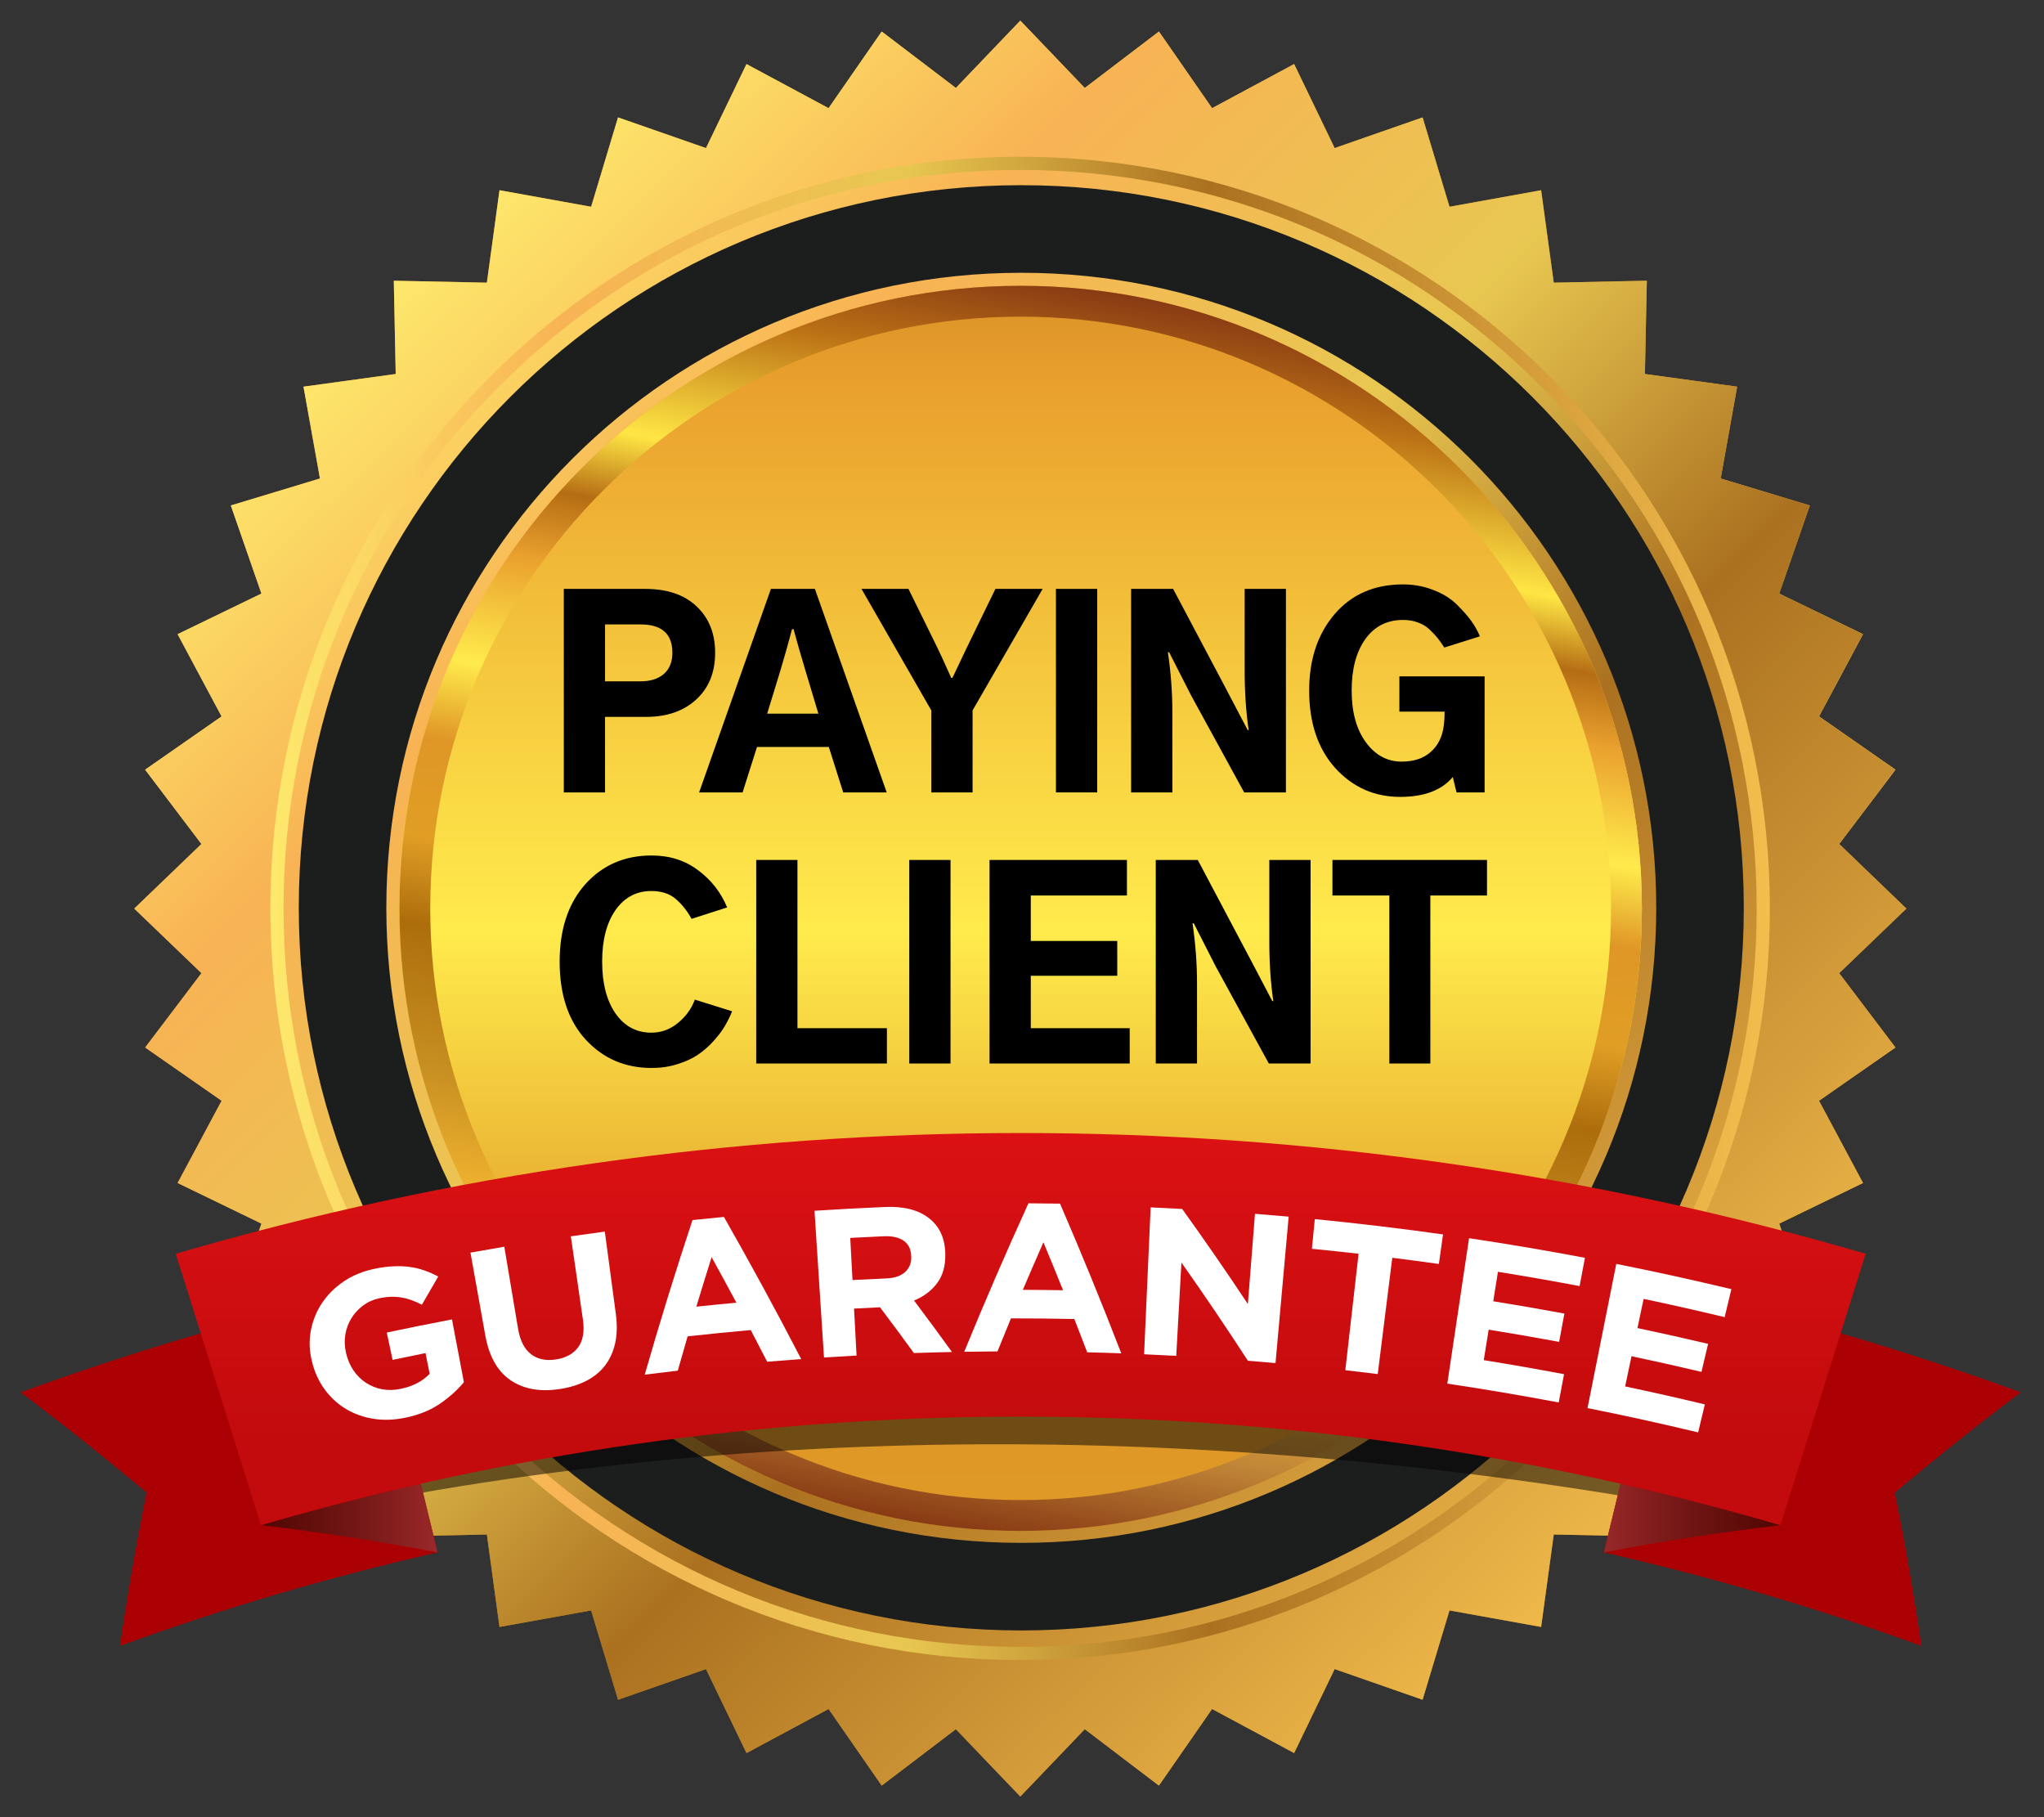
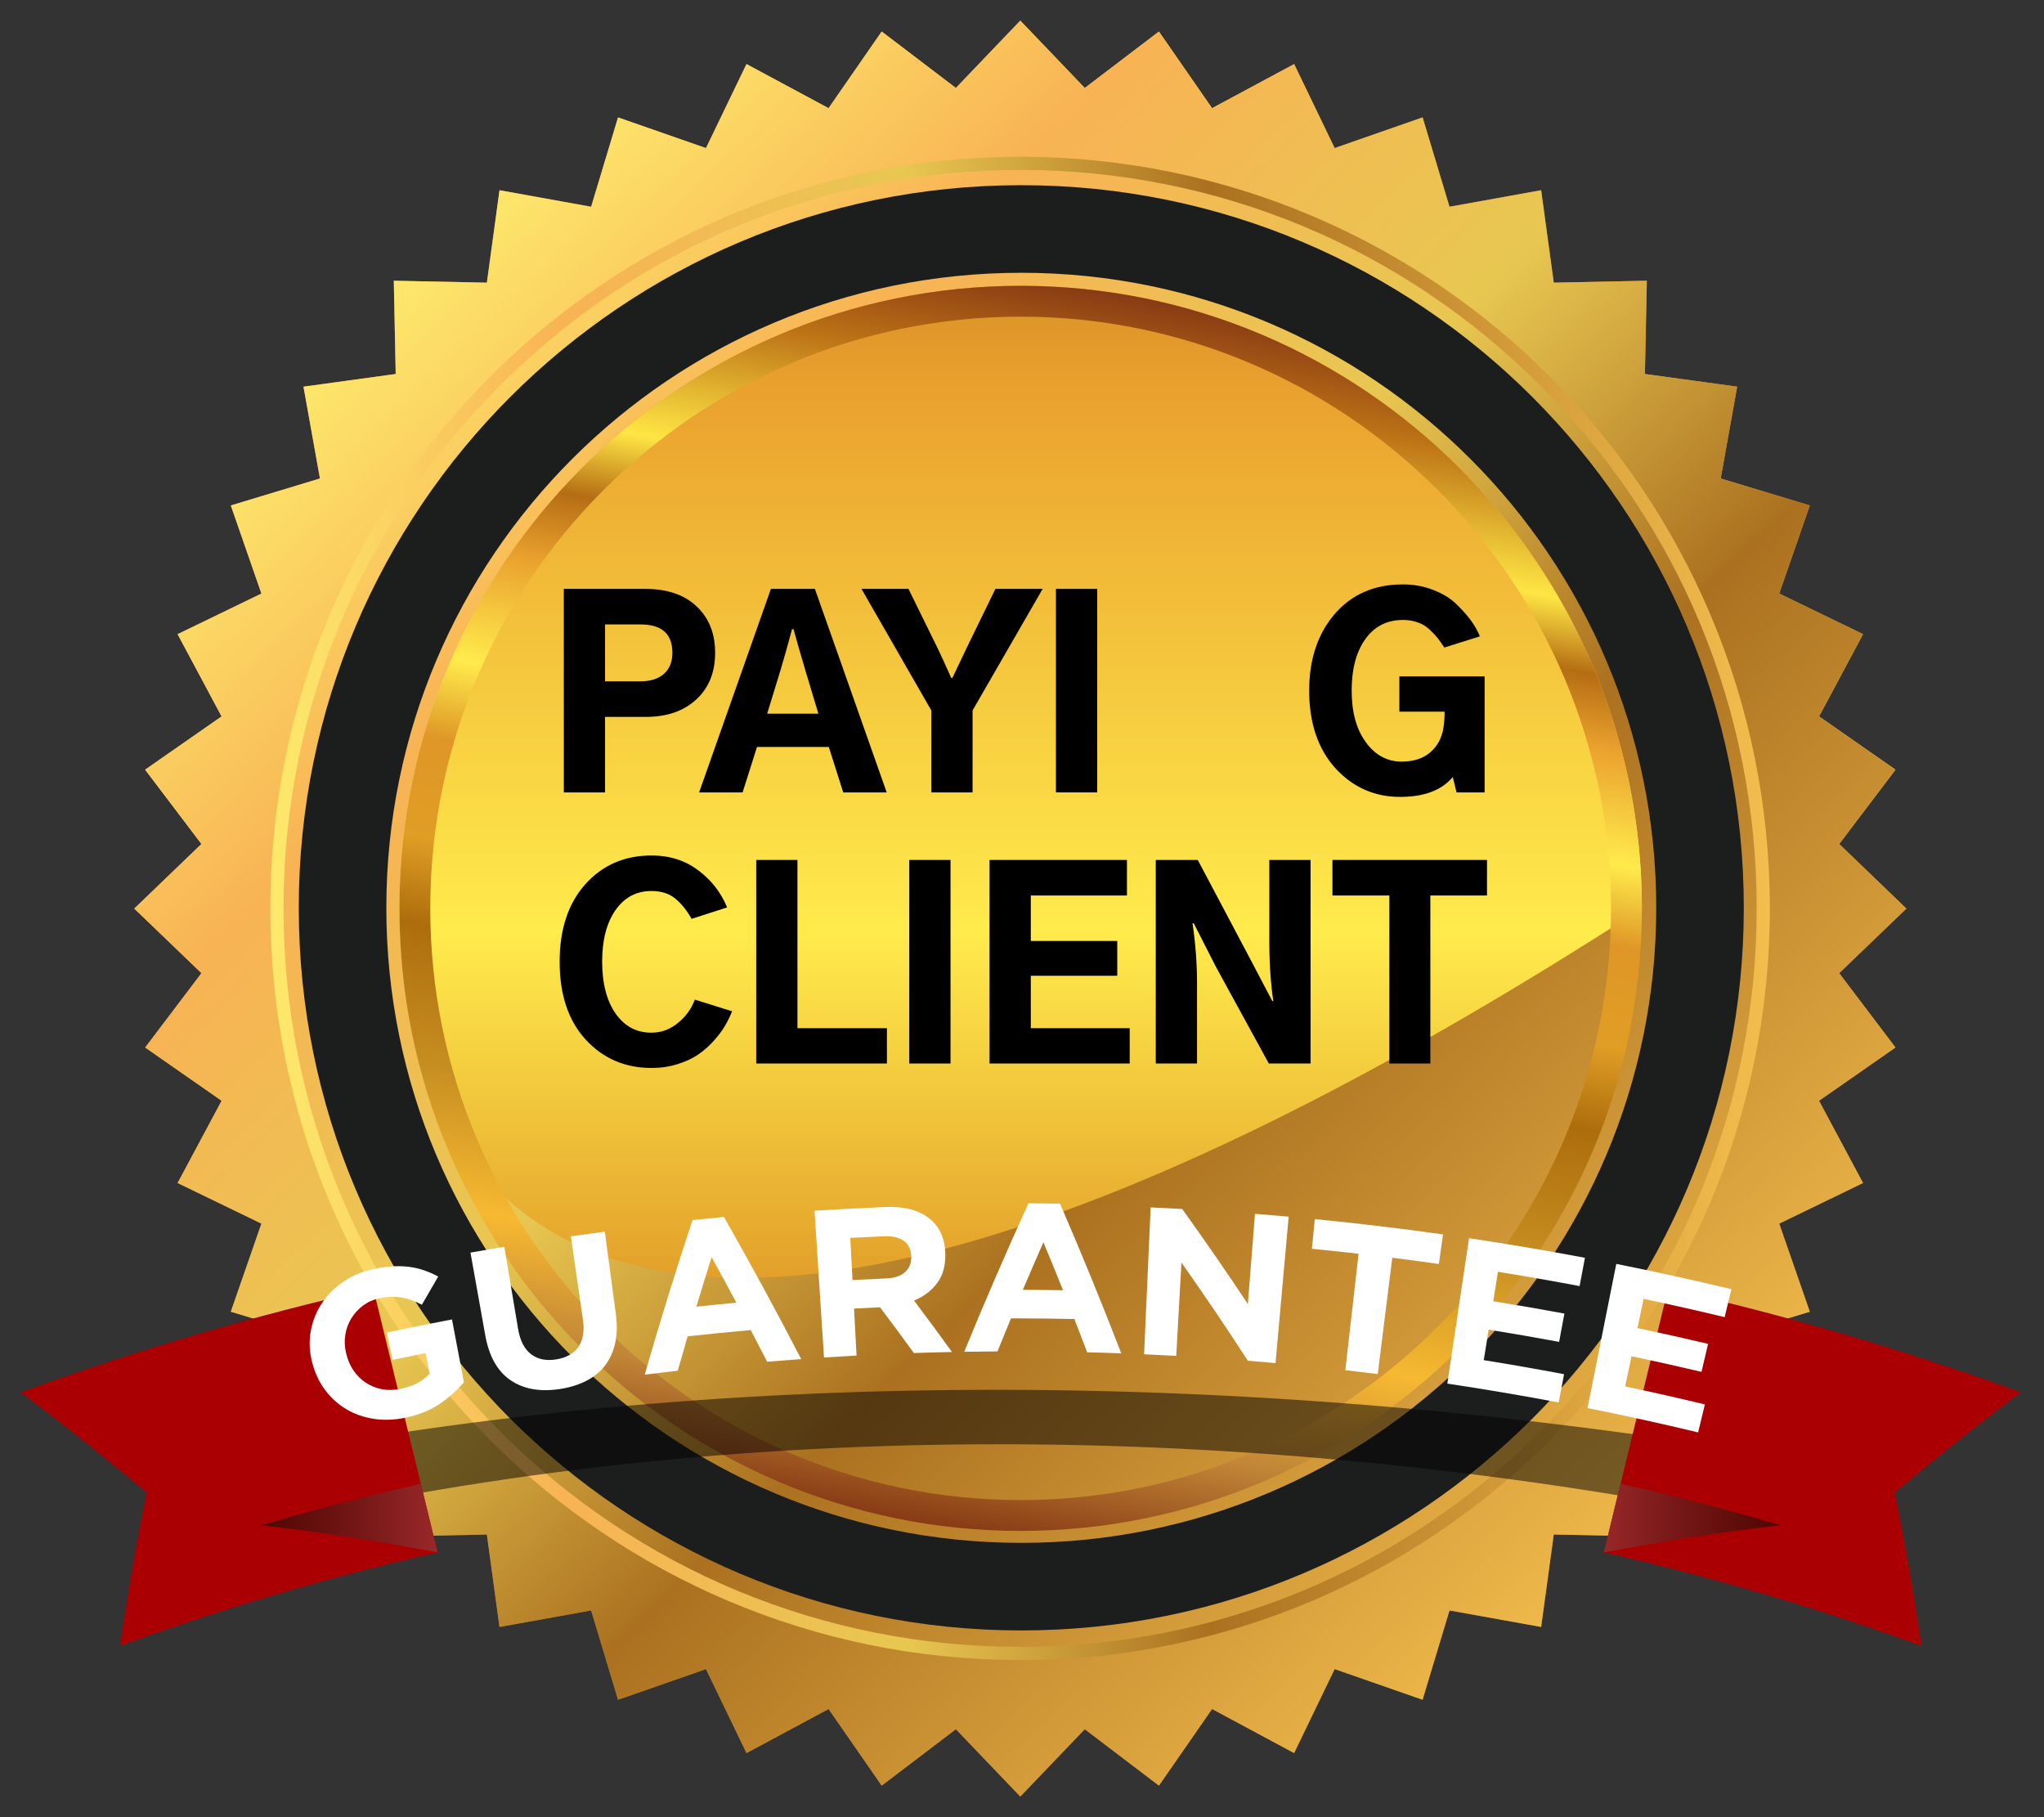
<svg xmlns="http://www.w3.org/2000/svg" width="99" height="88" viewBox="0 0 99 88" fill="none">
  <rect x="0" y="0" width="99" height="88" fill="#333333" stroke="none" />
  <mask id="mask0_175_3520" style="mask-type:alpha" maskUnits="userSpaceOnUse" x="0" y="0" width="99" height="88">
    <rect width="99" height="88" fill="#ACACAC" />
  </mask>
  <g mask="url(#mask0_175_3520)">
    <path d="M49.418 1L52.54 4.261L56.132 1.529L58.706 5.239L62.68 3.105L64.643 7.172L68.902 5.687L70.206 10.012L74.644 9.212L75.256 13.688L79.764 13.594L79.67 18.111L84.138 18.725L83.34 23.172L87.656 24.478L86.174 28.745L90.234 30.712L88.103 34.694L91.806 37.273L89.08 40.872L92.334 44L89.08 47.127L91.806 50.727L88.103 53.306L90.234 57.288L86.174 59.255L87.656 63.522L83.34 64.828L84.138 69.275L79.67 69.888L79.764 74.406L75.256 74.311L74.644 78.788L70.206 77.988L68.902 82.313L64.643 80.828L62.68 84.895L58.706 82.761L56.132 86.471L52.54 83.739L49.418 87L46.297 83.739L42.705 86.471L40.131 82.761L36.157 84.895L34.194 80.828L29.935 82.313L28.631 77.988L24.193 78.788L23.581 74.311L19.073 74.406L19.166 69.888L14.699 69.275L15.497 64.828L11.18 63.522L12.663 59.255L8.603 57.288L10.734 53.306L7.031 50.727L9.757 47.127L6.503 44L9.757 40.872L7.031 37.273L10.734 34.694L8.603 30.712L12.663 28.745L11.18 24.478L15.497 23.172L14.699 18.725L19.166 18.111L19.073 13.594L23.581 13.688L24.193 9.212L28.631 10.012L29.935 5.687L34.194 7.172L36.157 3.105L40.131 5.239L42.705 1.529L46.297 4.261L49.418 1Z" fill="url(#paint0_linear_175_3520)" />
    <path d="M49.418 1L52.54 4.261L56.132 1.529L58.706 5.239L62.68 3.105L64.643 7.172L68.902 5.687L70.206 10.012L74.644 9.212L75.256 13.688L79.764 13.594L79.67 18.111L84.138 18.725L83.34 23.172L87.656 24.478L86.174 28.745L90.234 30.712L88.103 34.694L91.806 37.273L89.08 40.872L92.334 44L89.08 47.127L91.806 50.727L88.103 53.306L90.234 57.288L86.174 59.255L87.656 63.522L83.34 64.828L84.138 69.275L79.67 69.888L79.764 74.406L75.256 74.311L74.644 78.788L70.206 77.988L68.902 82.313L64.643 80.828L62.68 84.895L58.706 82.761L56.132 86.471L52.54 83.739L49.418 87L46.297 83.739L42.705 86.471L40.131 82.761L36.157 84.895L34.194 80.828L29.935 82.313L28.631 77.988L24.193 78.788L23.581 74.311L19.073 74.406L19.166 69.888L14.699 69.275L15.497 64.828L11.18 63.522L12.663 59.255L8.603 57.288L10.734 53.306L7.031 50.727L9.757 47.127L6.503 44L9.757 40.872L7.031 37.273L10.734 34.694L8.603 30.712L12.663 28.745L11.18 24.478L15.497 23.172L14.699 18.725L19.166 18.111L19.073 13.594L23.581 13.688L24.193 9.212L28.631 10.012L29.935 5.687L34.194 7.172L36.157 3.105L40.131 5.239L42.705 1.529L46.297 4.261L49.418 1Z" fill="url(#paint1_linear_175_3520)" />
    <path d="M49.408 8.23C58.937 8.23 67.897 11.95 74.635 18.704C81.373 25.459 85.084 34.439 85.084 43.991C85.084 53.543 81.373 62.523 74.635 69.278C67.897 76.032 58.938 79.752 49.408 79.752C39.879 79.752 30.919 76.032 24.181 69.278C17.443 62.523 13.732 53.543 13.732 43.991C13.732 34.439 17.443 25.459 24.181 18.704C30.919 11.95 39.879 8.23 49.408 8.23ZM49.408 7.592C29.353 7.592 13.095 23.888 13.095 43.991C13.095 64.094 29.353 80.39 49.408 80.39C69.463 80.39 85.721 64.094 85.721 43.991C85.721 23.888 69.463 7.592 49.408 7.592Z" fill="url(#paint2_linear_175_3520)" />
-     <path d="M49.434 13.841C66.025 13.841 79.523 27.365 79.523 43.989C79.523 60.612 66.025 74.137 49.434 74.137C32.843 74.137 19.345 60.612 19.345 43.989C19.345 27.365 32.843 13.841 49.434 13.841Z" fill="url(#paint3_linear_175_3520)" />
+     <path d="M49.434 13.841C66.025 13.841 79.523 27.365 79.523 43.989C32.843 74.137 19.345 60.612 19.345 43.989C19.345 27.365 32.843 13.841 49.434 13.841Z" fill="url(#paint3_linear_175_3520)" />
    <path d="M49.434 15.335C65.201 15.335 78.029 28.189 78.029 43.989C78.029 59.788 65.201 72.643 49.434 72.643C33.667 72.643 20.839 59.789 20.839 43.989C20.839 28.189 33.667 15.335 49.434 15.335ZM49.434 13.841C32.843 13.841 19.345 27.365 19.345 43.989C19.345 60.612 32.843 74.137 49.434 74.137C66.025 74.137 79.523 60.612 79.523 43.989C79.523 27.365 66.025 13.841 49.434 13.841Z" fill="url(#paint4_linear_175_3520)" />
    <path d="M64.536 43.366V41.645H72.022V43.366H69.278V51.502H67.292V43.366H64.536Z" fill="black" />
    <path d="M55.979 51.502V41.645H58.013L60.601 46.531L61.624 48.481H61.672C61.543 47.598 61.479 46.639 61.479 45.604V41.645H63.477V51.502H61.455L58.88 46.796L57.82 44.714H57.76C57.905 45.7 57.977 46.663 57.977 47.602V51.502H55.979Z" fill="black" />
    <path d="M47.928 51.502V41.645H54.583V43.366H49.926V45.568H54.114V47.253H49.926V49.792H54.716V51.502H47.928Z" fill="black" />
    <path d="M44.04 51.502V41.645H46.038V51.502H44.04Z" fill="black" />
    <path d="M36.627 51.502V41.645H38.624V49.792H42.957V51.502H36.627Z" fill="black" />
    <path d="M27.106 46.567C27.106 45.002 27.52 43.755 28.346 42.824C29.18 41.893 30.252 41.428 31.559 41.428C32.434 41.428 33.188 41.668 33.822 42.15C34.456 42.623 34.921 43.221 35.218 43.943L33.497 44.497C33.273 44.096 33.012 43.771 32.715 43.522C32.418 43.273 32.029 43.149 31.547 43.149C30.817 43.149 30.236 43.462 29.802 44.087C29.377 44.705 29.165 45.532 29.165 46.567C29.165 47.618 29.381 48.456 29.814 49.082C30.248 49.7 30.825 50.009 31.547 50.009C32.029 50.009 32.458 49.852 32.835 49.539C33.22 49.227 33.493 48.849 33.654 48.408L35.459 48.974C35.363 49.215 35.246 49.451 35.11 49.684C34.974 49.917 34.789 50.161 34.556 50.418C34.332 50.667 34.079 50.888 33.798 51.08C33.525 51.265 33.192 51.417 32.799 51.537C32.414 51.658 32.001 51.718 31.559 51.718C30.276 51.718 29.213 51.261 28.37 50.346C27.528 49.431 27.106 48.172 27.106 46.567Z" fill="black" />
    <path d="M63.409 33.44C63.409 31.939 63.818 30.708 64.636 29.745C65.463 28.782 66.566 28.301 67.946 28.301C68.484 28.301 68.981 28.393 69.438 28.578C69.896 28.754 70.269 28.987 70.558 29.276C70.855 29.564 71.091 29.833 71.268 30.082C71.444 30.331 71.581 30.576 71.677 30.816L69.956 31.358C69.828 31.165 69.719 31.013 69.631 30.9C69.543 30.788 69.414 30.652 69.246 30.491C69.077 30.331 68.885 30.214 68.668 30.142C68.46 30.062 68.223 30.022 67.958 30.022C67.18 30.022 66.57 30.331 66.129 30.949C65.687 31.566 65.467 32.397 65.467 33.44C65.467 34.483 65.695 35.317 66.153 35.943C66.61 36.569 67.188 36.882 67.886 36.882C68.472 36.882 68.937 36.73 69.282 36.425C69.635 36.12 69.848 35.711 69.92 35.197C69.952 34.988 69.968 34.744 69.968 34.463H67.778V32.754H71.906V38.374H70.546L70.365 37.628C69.828 38.27 68.977 38.591 67.814 38.591C66.57 38.591 65.523 38.126 64.672 37.195C63.83 36.256 63.409 35.005 63.409 33.44Z" fill="black" />
-     <path d="M54.785 38.374V28.518H56.819L59.407 33.404L60.43 35.354H60.478C60.349 34.471 60.285 33.512 60.285 32.477V28.518H62.283V38.374H60.261L57.686 33.669L56.627 31.587H56.566C56.711 32.574 56.783 33.536 56.783 34.475V38.374H54.785Z" fill="black" />
    <path d="M51.144 38.374V28.518H53.142V38.374H51.144Z" fill="black" />
    <path d="M41.726 28.518H44.001L45.397 31.358C45.509 31.583 45.734 32.072 46.071 32.826H46.131C46.364 32.345 46.596 31.855 46.829 31.358L48.213 28.518H50.5L47.106 34.403V38.374H45.108V34.403L41.726 28.518Z" fill="black" />
    <path d="M37.158 34.559H39.638L39.012 32.477C38.763 31.643 38.571 30.973 38.434 30.467H38.362C38.178 31.165 37.989 31.835 37.796 32.477L37.158 34.559ZM33.861 38.374L37.339 28.518H39.469L42.947 38.374H40.841L40.143 36.172H36.665L35.967 38.374H33.861Z" fill="black" />
    <path d="M27.308 38.374V28.518H31.243C32.318 28.518 33.153 28.802 33.746 29.372C34.34 29.934 34.637 30.68 34.637 31.611C34.637 32.566 34.328 33.324 33.71 33.885C33.101 34.439 32.294 34.716 31.291 34.716H29.305V38.374H27.308ZM29.305 32.995H31.015C31.504 32.995 31.885 32.874 32.158 32.634C32.431 32.393 32.567 32.052 32.567 31.611C32.567 30.696 32.053 30.239 31.026 30.239H29.305V32.995Z" fill="black" />
    <path fill-rule="evenodd" clip-rule="evenodd" d="M84.46 43.963C84.46 63.29 68.793 78.957 49.466 78.957C30.138 78.957 14.471 63.29 14.471 43.963C14.471 24.636 30.138 8.968 49.466 8.968C68.793 8.968 84.46 24.636 84.46 43.963ZM49.466 74.716C66.45 74.716 80.219 60.947 80.219 43.963C80.219 26.978 66.45 13.21 49.466 13.21C32.481 13.21 18.712 26.978 18.712 43.963C18.712 60.947 32.481 74.716 49.466 74.716Z" fill="#1C1E1D" />
    <g style="mix-blend-mode:multiply" opacity="0.5">
      <path d="M12.638 70.537C35.7 66.114 61.232 66.342 86.236 70.537L86.236 73.86C61.235 68.73 35.702 68.538 12.638 73.86L12.638 70.537Z" fill="black" />
    </g>
    <path d="M93.064 79.708C88.019 77.868 82.88 76.359 77.681 75.18C78.719 70.92 79.757 66.66 80.794 62.4C86.567 63.71 92.272 65.385 97.874 67.427C95.782 69.004 93.748 70.623 91.774 72.282C92.273 74.761 92.703 77.237 93.064 79.708Z" fill="#AB0003" />
    <path d="M5.81 79.708C10.855 77.868 15.994 76.359 21.193 75.18C20.155 70.92 19.117 66.66 18.079 62.4C12.307 63.71 6.602 65.385 1 67.427C3.092 69.004 5.126 70.623 7.099 72.282C6.6 74.761 6.17 77.237 5.81 79.708Z" fill="#AB0003" />
    <path d="M12.638 73.859C15.545 74.201 18.398 74.643 21.193 75.18C20.923 74.07 20.653 72.961 20.382 71.852C17.785 72.441 15.202 73.11 12.638 73.859Z" fill="url(#paint5_linear_175_3520)" />
    <path d="M86.236 73.859C83.329 74.201 80.476 74.643 77.681 75.18C77.951 74.07 78.221 72.961 78.492 71.852C81.089 72.441 83.671 73.11 86.236 73.859Z" fill="url(#paint6_linear_175_3520)" />
-     <path d="M86.236 73.859C62.244 66.849 36.63 66.849 12.638 73.859C11.263 69.478 9.888 65.097 8.513 60.716C35.194 52.92 63.68 52.92 90.361 60.716C88.986 65.097 87.611 69.478 86.236 73.859Z" fill="url(#paint7_linear_175_3520)" />
    <path d="M21.316 67.972C20.856 68.288 20.306 68.513 19.661 68.649C19.11 68.766 18.589 68.786 18.096 68.709C17.603 68.631 17.156 68.473 16.756 68.232C16.355 67.991 16.011 67.675 15.724 67.283C15.437 66.891 15.23 66.439 15.107 65.925C15.105 65.918 15.104 65.911 15.102 65.905C14.983 65.41 14.966 64.924 15.054 64.447C15.142 63.969 15.318 63.527 15.585 63.12C15.852 62.714 16.2 62.363 16.63 62.069C17.059 61.775 17.558 61.567 18.123 61.447C18.455 61.377 18.762 61.336 19.043 61.323C19.324 61.31 19.589 61.32 19.838 61.353C20.087 61.386 20.326 61.443 20.554 61.523C20.782 61.603 21.006 61.701 21.225 61.818C20.958 62.273 20.694 62.728 20.433 63.185C20.271 63.099 20.112 63.028 19.954 62.969C19.797 62.911 19.637 62.867 19.475 62.838C19.312 62.81 19.14 62.797 18.958 62.8C18.776 62.803 18.58 62.827 18.37 62.871C18.076 62.934 17.814 63.051 17.585 63.223C17.355 63.395 17.167 63.6 17.019 63.839C16.872 64.077 16.774 64.34 16.726 64.626C16.678 64.912 16.689 65.204 16.757 65.502C16.758 65.509 16.76 65.515 16.761 65.522C16.834 65.84 16.954 66.121 17.12 66.365C17.287 66.61 17.49 66.81 17.728 66.966C17.966 67.121 18.228 67.225 18.513 67.278C18.798 67.331 19.1 67.323 19.418 67.255C20.002 67.132 20.465 66.891 20.811 66.529C20.743 66.194 20.676 65.86 20.609 65.525C20.077 65.632 19.546 65.741 19.015 65.854C18.921 65.413 18.827 64.972 18.733 64.531C19.785 64.308 20.838 64.096 21.892 63.896C22.084 64.909 22.276 65.922 22.468 66.934C22.159 67.31 21.775 67.656 21.316 67.972Z" fill="white" />
    <path d="M29.793 65.055C29.699 65.472 29.534 65.831 29.299 66.135C29.063 66.438 28.762 66.683 28.394 66.871C28.027 67.059 27.607 67.189 27.133 67.263C26.18 67.412 25.387 67.278 24.747 66.852C24.107 66.426 23.69 65.699 23.504 64.665C23.265 63.33 23.026 61.995 22.787 60.66C23.333 60.562 23.879 60.467 24.426 60.375C24.648 61.7 24.87 63.024 25.092 64.348C25.189 64.923 25.399 65.333 25.721 65.579C26.043 65.825 26.445 65.909 26.93 65.833C27.416 65.757 27.774 65.559 28.007 65.237C28.239 64.914 28.316 64.472 28.234 63.908C28.039 62.562 27.843 61.217 27.648 59.871C28.196 59.792 28.745 59.715 29.294 59.642C29.471 60.969 29.649 62.297 29.827 63.624C29.899 64.162 29.887 64.639 29.793 65.055Z" fill="white" />
    <path d="M37.158 65.944C36.895 65.432 36.63 64.921 36.362 64.41C35.343 64.501 34.323 64.602 33.305 64.715C33.144 65.268 32.984 65.822 32.828 66.376C32.294 66.438 31.76 66.502 31.227 66.57C31.945 64.069 32.716 61.573 33.54 59.083C34.047 59.03 34.555 58.98 35.063 58.932C36.361 61.21 37.609 63.505 38.805 65.815C38.256 65.855 37.707 65.898 37.158 65.944ZM34.467 60.88C34.215 61.679 33.968 62.478 33.726 63.278C34.373 63.209 35.019 63.144 35.666 63.084C35.271 62.348 34.871 61.613 34.467 60.88Z" fill="white" />
    <path d="M44.263 65.523C43.725 64.782 43.178 64.043 42.624 63.308C42.204 63.327 41.784 63.347 41.365 63.37C41.405 64.128 41.446 64.887 41.487 65.645C40.961 65.673 40.435 65.704 39.91 65.738C39.757 63.37 39.603 61.001 39.45 58.633C40.596 58.559 41.743 58.498 42.891 58.45C43.787 58.413 44.493 58.598 45.001 58.998C45.509 59.398 45.769 59.969 45.785 60.708C45.785 60.715 45.785 60.721 45.785 60.728C45.798 61.305 45.663 61.777 45.382 62.147C45.101 62.517 44.73 62.794 44.27 62.979C44.893 63.806 45.506 64.638 46.108 65.473C45.493 65.486 44.878 65.502 44.263 65.523ZM44.135 60.836C44.124 60.497 44.002 60.247 43.769 60.085C43.536 59.924 43.216 59.851 42.811 59.868C42.268 59.892 41.724 59.918 41.181 59.947C41.218 60.627 41.254 61.308 41.291 61.988C41.837 61.959 42.383 61.933 42.93 61.91C43.329 61.893 43.632 61.79 43.839 61.599C44.047 61.409 44.146 61.161 44.136 60.856C44.136 60.849 44.135 60.843 44.135 60.836Z" fill="white" />
    <path d="M52.658 65.487C52.453 64.949 52.245 64.412 52.035 63.875C51.012 63.854 49.989 63.844 48.966 63.845C48.746 64.377 48.527 64.91 48.312 65.444C47.775 65.447 47.239 65.453 46.702 65.462C47.687 63.055 48.724 60.658 49.812 58.273C50.322 58.275 50.832 58.28 51.342 58.288C52.382 60.694 53.371 63.111 54.308 65.538C53.758 65.517 53.208 65.5 52.658 65.487ZM50.537 60.16C50.2 60.926 49.868 61.694 49.541 62.462C50.19 62.464 50.839 62.471 51.488 62.481C51.176 61.706 50.859 60.932 50.537 60.16Z" fill="white" />
    <path d="M60.44 65.896C59.405 64.3 58.332 62.714 57.222 61.141C57.138 62.648 57.055 64.154 56.971 65.661C56.452 65.632 55.933 65.606 55.414 65.583C55.52 63.212 55.625 60.841 55.731 58.47C56.24 58.492 56.749 58.518 57.258 58.546C58.354 60.069 59.415 61.605 60.44 63.151C60.554 61.694 60.669 60.238 60.784 58.781C61.328 58.824 61.872 58.869 62.416 58.918C62.203 61.282 61.992 63.646 61.779 66.01C61.333 65.97 60.887 65.932 60.44 65.896Z" fill="white" />
    <path d="M67.435 60.91C67.2 62.787 66.965 64.664 66.73 66.541C66.207 66.476 65.683 66.413 65.16 66.354C65.374 64.474 65.588 62.594 65.802 60.714C65.049 60.629 64.295 60.549 63.541 60.475C63.588 59.995 63.635 59.516 63.682 59.037C65.756 59.241 67.826 59.488 69.892 59.779C69.825 60.256 69.758 60.733 69.691 61.21C68.939 61.104 68.188 61.004 67.435 60.91Z" fill="white" />
    <path d="M70.1 67.004C70.451 64.656 70.802 62.309 71.153 59.962C73.028 60.242 74.9 60.559 76.766 60.911C76.68 61.368 76.594 61.824 76.507 62.281C75.192 62.032 73.874 61.802 72.553 61.589C72.477 62.065 72.4 62.54 72.324 63.016C73.475 63.2 74.623 63.399 75.77 63.612C75.686 64.069 75.601 64.526 75.516 64.982C74.38 64.772 73.242 64.575 72.103 64.391C72.023 64.883 71.944 65.376 71.865 65.868C73.164 66.076 74.46 66.303 75.754 66.548C75.668 67.005 75.582 67.461 75.495 67.917C73.701 67.578 71.903 67.273 70.1 67.004Z" fill="white" />
    <path d="M76.891 68.189C77.355 65.861 77.82 63.534 78.284 61.206C80.148 61.578 82.006 61.986 83.858 62.43C83.749 62.882 83.641 63.333 83.533 63.785C82.228 63.472 80.919 63.177 79.608 62.9C79.508 63.371 79.409 63.843 79.309 64.314C80.452 64.555 81.593 64.81 82.731 65.079C82.624 65.531 82.517 65.983 82.41 66.435C81.283 66.169 80.153 65.916 79.021 65.677C78.918 66.165 78.816 66.653 78.713 67.14C80.003 67.412 81.29 67.703 82.574 68.011C82.465 68.463 82.357 68.914 82.248 69.366C80.468 68.939 78.682 68.546 76.891 68.189Z" fill="white" />
  </g>
  <defs>
    <linearGradient id="paint0_linear_175_3520" x1="48.007" y1="-28.559" x2="51.326" y2="142.065" gradientUnits="userSpaceOnUse">
      <stop stop-color="#883A14" />
      <stop offset="0.073" stop-color="#BB7115" />
      <stop offset="0.179" stop-color="#FFE644" />
      <stop offset="0.235" stop-color="#B56D14" />
      <stop offset="0.292" stop-color="#EAA12E" />
      <stop offset="0.382" stop-color="#FFEB4C" />
      <stop offset="0.447" stop-color="#DF9626" />
      <stop offset="0.527" stop-color="#E09E25" />
      <stop offset="0.596" stop-color="#AD6D0C" />
      <stop offset="0.706" stop-color="#C68E21" />
      <stop offset="0.816" stop-color="#F7B931" />
      <stop offset="0.909" stop-color="#C18637" />
      <stop offset="1" stop-color="#883A14" />
    </linearGradient>
    <linearGradient id="paint1_linear_175_3520" x1="19.342" y1="12.947" x2="80.747" y2="76.345" gradientUnits="userSpaceOnUse">
      <stop stop-color="#FDE96C" />
      <stop offset="0.196" stop-color="#F8B354" />
      <stop offset="0.423" stop-color="#E8C751" />
      <stop offset="0.626" stop-color="#AB7120" />
      <stop offset="1" stop-color="#F4BE4E" />
    </linearGradient>
    <linearGradient id="paint2_linear_175_3520" x1="13.095" y1="43.991" x2="85.721" y2="43.991" gradientUnits="userSpaceOnUse">
      <stop stop-color="#FDE96C" />
      <stop offset="0.196" stop-color="#F8B354" />
      <stop offset="0.423" stop-color="#E8C751" />
      <stop offset="0.626" stop-color="#AB7120" />
      <stop offset="1" stop-color="#F4BE4E" />
    </linearGradient>
    <linearGradient id="paint3_linear_175_3520" x1="49.434" y1="-66.321" x2="49.434" y2="225.455" gradientUnits="userSpaceOnUse">
      <stop stop-color="#883A14" />
      <stop offset="0.073" stop-color="#BB7115" />
      <stop offset="0.179" stop-color="#FFE644" />
      <stop offset="0.235" stop-color="#B56D14" />
      <stop offset="0.292" stop-color="#EAA12E" />
      <stop offset="0.382" stop-color="#FFEB4C" />
      <stop offset="0.447" stop-color="#DF9626" />
      <stop offset="0.527" stop-color="#E09E25" />
      <stop offset="0.596" stop-color="#AD6D0C" />
      <stop offset="0.706" stop-color="#C68E21" />
      <stop offset="0.816" stop-color="#F7B931" />
      <stop offset="0.909" stop-color="#C18637" />
      <stop offset="1" stop-color="#883A14" />
    </linearGradient>
    <linearGradient id="paint4_linear_175_3520" x1="54.669" y1="14.298" x2="44.199" y2="73.68" gradientUnits="userSpaceOnUse">
      <stop stop-color="#883A14" />
      <stop offset="0.073" stop-color="#BB7115" />
      <stop offset="0.179" stop-color="#FFE644" />
      <stop offset="0.235" stop-color="#B56D14" />
      <stop offset="0.292" stop-color="#EAA12E" />
      <stop offset="0.382" stop-color="#FFEB4C" />
      <stop offset="0.447" stop-color="#DF9626" />
      <stop offset="0.527" stop-color="#E09E25" />
      <stop offset="0.596" stop-color="#AD6D0C" />
      <stop offset="0.706" stop-color="#C68E21" />
      <stop offset="0.816" stop-color="#F7B931" />
      <stop offset="0.909" stop-color="#C18637" />
      <stop offset="1" stop-color="#883A14" />
    </linearGradient>
    <linearGradient id="paint5_linear_175_3520" x1="11.18" y1="73.516" x2="22.512" y2="73.516" gradientUnits="userSpaceOnUse">
      <stop stop-color="#4A0400" />
      <stop offset="0.199" stop-color="#560906" />
      <stop offset="0.561" stop-color="#761817" />
      <stop offset="1" stop-color="#A62E30" />
    </linearGradient>
    <linearGradient id="paint6_linear_175_3520" x1="76.222" y1="73.516" x2="87.554" y2="73.516" gradientUnits="userSpaceOnUse">
      <stop stop-color="#A62E30" />
      <stop offset="0.439" stop-color="#761817" />
      <stop offset="0.801" stop-color="#560906" />
      <stop offset="1" stop-color="#4A0400" />
    </linearGradient>
    <linearGradient id="paint7_linear_175_3520" x1="49.437" y1="55.115" x2="49.437" y2="69.612" gradientUnits="userSpaceOnUse">
      <stop stop-color="#DB1113" />
      <stop offset="1" stop-color="#C30B0D" />
    </linearGradient>
  </defs>
</svg>